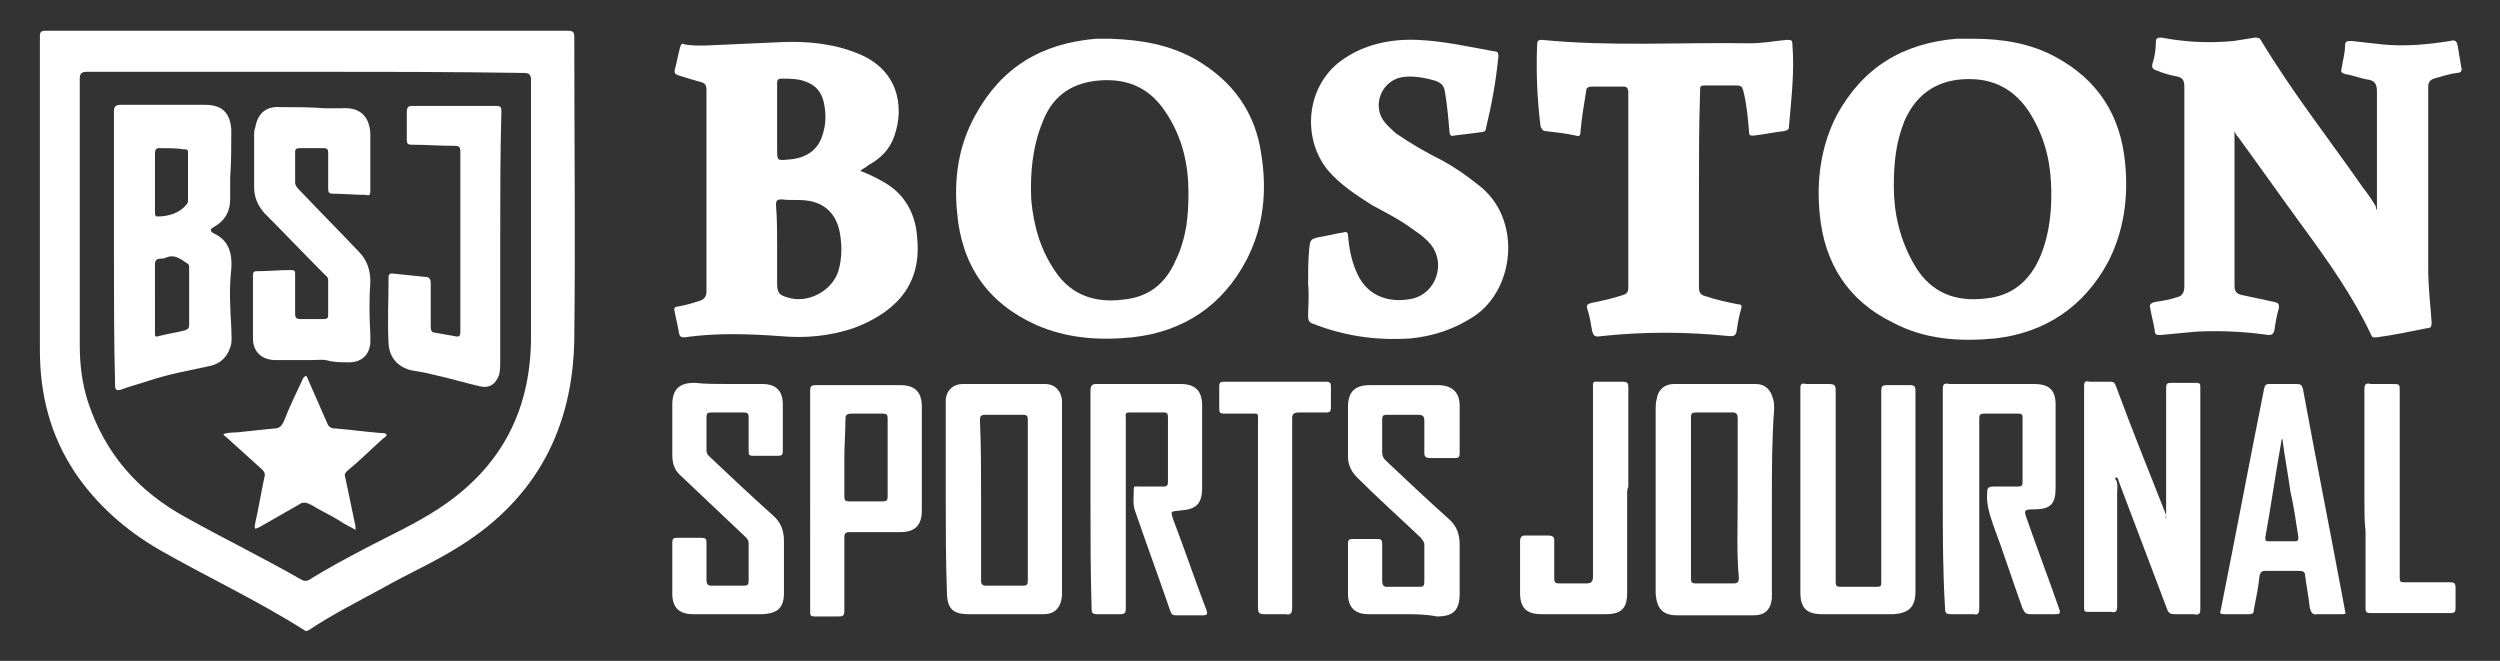
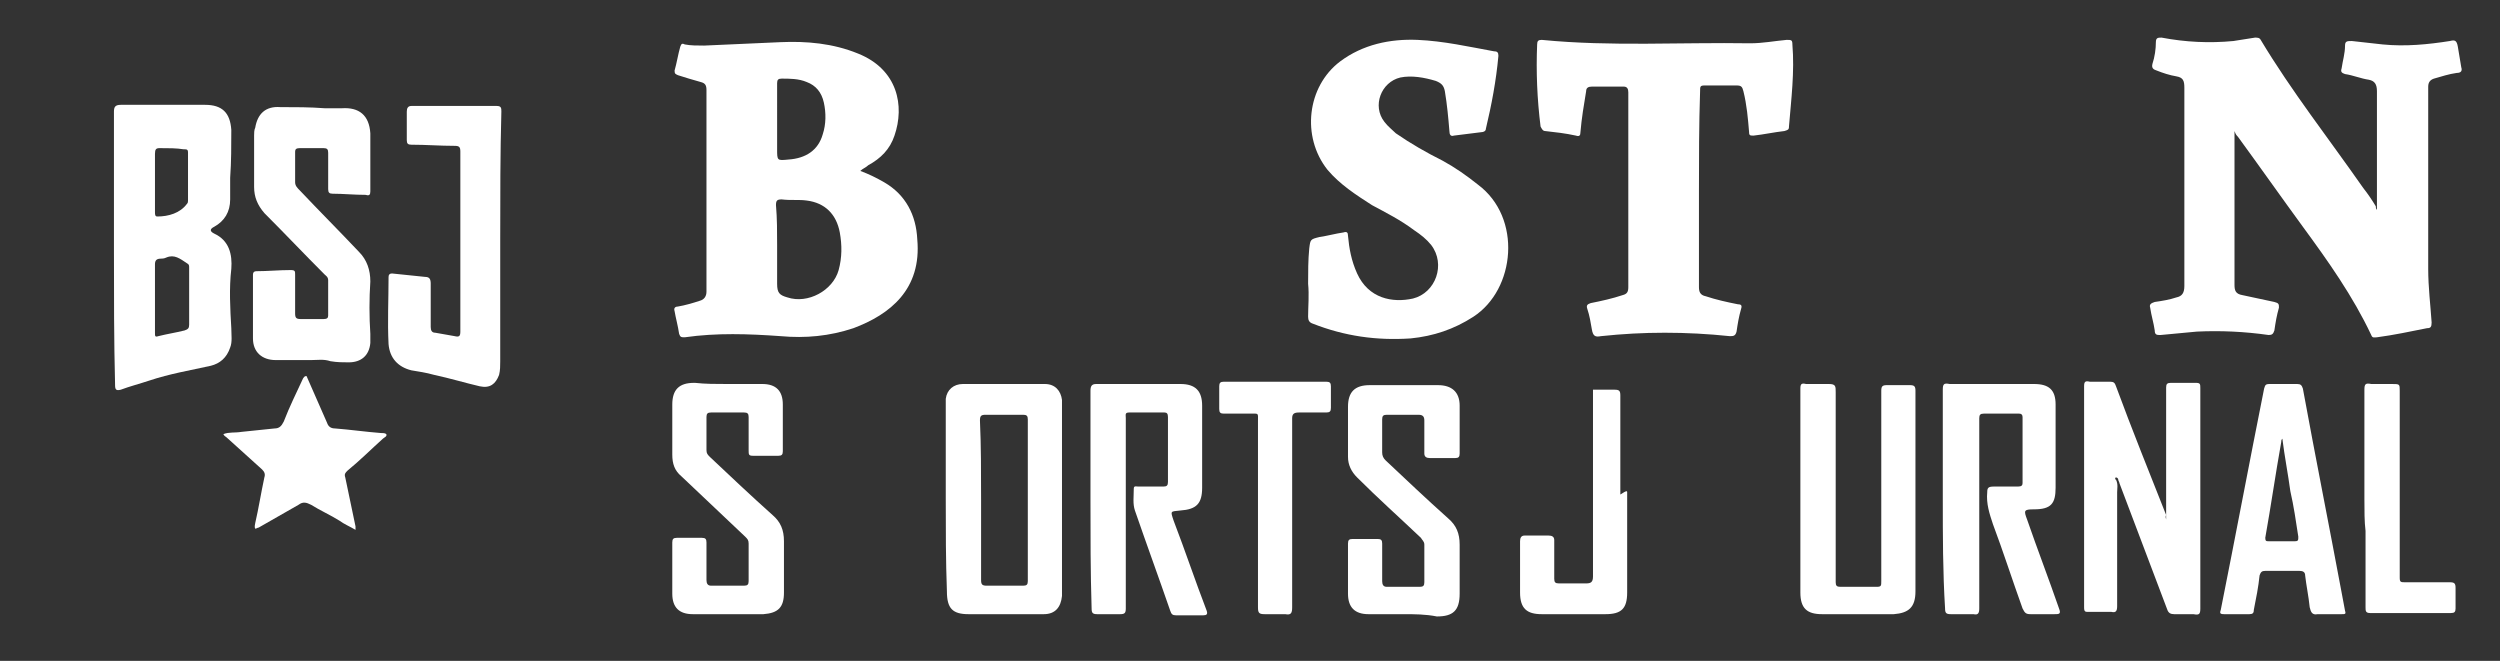
<svg xmlns="http://www.w3.org/2000/svg" version="1.1" id="Layer_1" x="0px" y="0px" viewBox="0 0 219.4 58" style="enable-background:new 0 0 219.4 58;" xml:space="preserve">
  <rect x="0" y="0" width="219.4" height="58" fill="#333333" stroke="none" />
  <style type="text/css">
	.st0{fill:#FFFFFF;}
</style>
  <g>
-     <path class="st0" d="M26.9,2.7c7.6,0,15.3,0,22.9,0c0.5,0,0.6,0.1,0.6,0.6c0,8.8,0.1,17.6,0,26.4c-0.1,7.8-3.3,14-10,18.2   c-2.2,1.4-4.5,2.4-6.8,3.7c-2.2,1.2-4.4,2.3-6.5,3.7c-0.2,0.1-0.3,0.1-0.4,0c-4.1-2.6-8.6-4.7-12.8-7.1c-2.9-1.7-5.4-3.9-7.3-6.7   c-2.2-3.3-3.1-6.9-3.1-10.8c0-9.2,0-18.3,0-27.5c0-0.4,0.1-0.5,0.5-0.5C11.5,2.7,19.2,2.7,26.9,2.7z M26.9,6.3   c-6.4,0-12.8,0-19.2,0C7.2,6.3,7,6.4,7,6.9c0,7.8,0,15.6,0,23.4c0,1.7,0.2,3.3,0.7,4.9c1.5,4.6,4.4,7.9,8.6,10.2   c3.4,1.9,6.9,3.6,10.2,5.5c0.2,0.1,0.4,0.1,0.6,0c1.6-1,3.3-1.9,5-2.8c2.1-1.1,4.3-2.1,6.3-3.4c5.4-3.5,8.1-8.4,8.2-14.8   c0-7.6,0-15.3,0-22.9c0-0.5-0.2-0.6-0.7-0.6C39.6,6.3,33.3,6.3,26.9,6.3z" />
    <path class="st0" d="M208.6,18.4c0-0.1,0-0.3,0-0.4c0-3.3,0-6.6,0-10c0-0.6-0.2-0.9-0.7-1c-0.7-0.1-1.4-0.4-2.1-0.5   c-0.3-0.1-0.4-0.2-0.3-0.5c0.1-0.7,0.3-1.3,0.3-2c0-0.4,0.2-0.4,0.6-0.4c0.9,0.1,1.8,0.2,2.7,0.3c2,0.2,4,0,5.9-0.3   c0.4-0.1,0.6-0.1,0.7,0.5c0.1,0.6,0.2,1.2,0.3,1.8c0.1,0.3,0,0.5-0.4,0.5c-0.7,0.1-1.3,0.3-2,0.5c-0.3,0.1-0.5,0.3-0.5,0.7   c0,5.3,0,10.6,0,16c0,1.6,0.2,3.2,0.3,4.7c0,0.4-0.1,0.5-0.4,0.5c-1.5,0.3-2.9,0.6-4.4,0.8c-0.2,0-0.4,0.1-0.5-0.2   c-1.6-3.4-3.8-6.5-6-9.5c-1.9-2.6-3.8-5.3-5.7-7.9c-0.1-0.1-0.2-0.2-0.3-0.5c0,0.3,0,0.4,0,0.5c0,4.3,0,8.7,0,13   c0,0.5,0.1,0.8,0.7,0.9c0.9,0.2,1.9,0.4,2.8,0.6c0.4,0.1,0.4,0.2,0.4,0.5c-0.2,0.7-0.3,1.3-0.4,2c-0.1,0.3-0.2,0.4-0.5,0.4   c-2.1-0.3-4.2-0.4-6.3-0.3c-1.1,0.1-2.2,0.2-3.2,0.3c-0.3,0-0.5,0-0.5-0.4c-0.1-0.7-0.3-1.3-0.4-2c-0.1-0.3,0.1-0.4,0.4-0.5   c0.7-0.1,1.3-0.2,1.9-0.4c0.5-0.1,0.7-0.4,0.7-1c0-4.2,0-8.4,0-12.6c0-1.6,0-3.2,0-4.8c0-0.6-0.1-0.9-0.7-1   c-0.6-0.1-1.2-0.3-1.7-0.5c-0.3-0.1-0.5-0.2-0.4-0.6c0.2-0.6,0.3-1.3,0.3-1.9c0-0.4,0.2-0.4,0.5-0.4c2.1,0.4,4.2,0.5,6.3,0.3   c0.6-0.1,1.3-0.2,1.9-0.3c0.2,0,0.4,0,0.5,0.2c2.7,4.5,6,8.7,9,13c0.4,0.5,0.8,1.1,1.1,1.6C208.5,18.4,208.6,18.4,208.6,18.4z" />
    <path class="st0" d="M75.5,15c0.8,0.3,1.4,0.6,2.1,1c1.9,1.1,2.8,2.9,2.9,5c0.4,4.4-2.4,6.6-5.6,7.8c-2.1,0.7-4.2,0.9-6.4,0.7   c-2.8-0.2-5.6-0.3-8.4,0.1c-0.3,0-0.4,0-0.5-0.3c-0.1-0.7-0.3-1.4-0.4-2c-0.1-0.3,0.1-0.4,0.3-0.4c0.6-0.1,1.3-0.3,1.9-0.5   c0.4-0.1,0.6-0.4,0.6-0.8c0-5.9,0-11.8,0-17.7c0-0.4-0.1-0.6-0.5-0.7c-0.7-0.2-1.4-0.4-2-0.6c-0.2-0.1-0.3-0.1-0.3-0.4   c0.2-0.7,0.3-1.4,0.5-2.1c0.1-0.3,0.2-0.3,0.4-0.2C60.6,4,61.2,4,61.8,4c2.2-0.1,4.5-0.2,6.7-0.3c2.3-0.1,4.6,0.1,6.8,1   c3.5,1.4,4.1,4.6,3.2,7.2c-0.4,1.2-1.2,2-2.3,2.6C76,14.7,75.7,14.8,75.5,15z M68.2,21.5c0,1.1,0,2.3,0,3.4c0,0.8,0.2,1,0.9,1.2   c1.8,0.6,4-0.6,4.5-2.4c0.3-1.1,0.3-2.2,0.1-3.3c-0.3-1.6-1.3-2.6-2.9-2.8c-0.7-0.1-1.4,0-2.2-0.1c-0.4,0-0.5,0.1-0.5,0.5   C68.2,19.2,68.2,20.3,68.2,21.5z M68.2,10.5c0,0.9,0,1.7,0,2.6c0,1,0,1,1,0.9c1.5-0.1,2.6-0.8,3-2.2c0.3-0.9,0.3-1.9,0.1-2.8   c-0.2-0.9-0.7-1.5-1.5-1.8c-0.7-0.3-1.5-0.3-2.2-0.3c-0.3,0-0.4,0.1-0.4,0.4C68.2,8.4,68.2,9.5,68.2,10.5z" />
-     <path class="st0" d="M173.2,3.4c2.5,0,5,0.4,7.2,1.6c3.7,2,5.7,5.1,6.1,9.3c0.3,3-0.1,6-1.5,8.7c-2.1,3.9-5.5,6.2-9.9,6.7   c-3.1,0.3-6.2,0.1-9-1.4c-3.9-1.9-6-5.2-6.4-9.5c-0.3-3,0.1-6,1.5-8.7c2.3-4.2,5.8-6.3,10.5-6.7C172.2,3.4,172.7,3.4,173.2,3.4z    M166.2,16.4c0,2.2,0.5,4.7,1.9,7s3.5,3.1,6.1,2.8c2.4-0.2,4-1.6,4.9-3.8c0.8-2,1-4.1,0.9-6.3c-0.1-2.3-0.7-4.4-2-6.4   c-1.5-2.2-3.6-3-6.2-2.7c-2.3,0.3-3.8,1.6-4.7,3.7C166.4,12.5,166.2,14.2,166.2,16.4z" />
-     <path class="st0" d="M97.5,3.4c2.6,0.1,5.1,0.5,7.4,1.8c3.3,1.9,5.3,4.7,5.8,8.4c0.5,3.2,0.2,6.3-1.3,9.2c-2.1,4-5.5,6.3-10,6.8   c-2.9,0.3-5.8,0.1-8.5-1.1c-4.2-1.9-6.5-5.2-6.9-9.8c-0.3-3,0.1-5.9,1.6-8.6c2.3-4.2,5.8-6.3,10.6-6.7C96.6,3.4,97,3.4,97.5,3.4z    M104.3,16.9c0-2.4-0.5-4.9-2.1-7.2c-1.5-2.2-3.6-2.9-6.1-2.6c-2.3,0.3-3.8,1.5-4.6,3.6c-0.9,2.2-1.1,4.5-1,6.8   c0.2,2.3,0.8,4.4,2.1,6.3c1.4,2.1,3.5,2.8,5.9,2.5c2.3-0.2,3.8-1.4,4.7-3.5C104.1,20.9,104.3,19.1,104.3,16.9z" />
    <path class="st0" d="M114.8,24.9c0-1,0-2.1,0.1-3.1c0.1-0.8,0.1-0.8,0.9-1c0.7-0.1,1.4-0.3,2.1-0.4c0.3-0.1,0.4,0,0.4,0.3   c0.1,1.1,0.3,2.2,0.8,3.3c1,2.2,3.1,2.6,4.9,2.2c2-0.5,2.9-3,1.6-4.7c-0.4-0.5-0.9-0.9-1.5-1.3c-1.2-0.9-2.4-1.5-3.7-2.2   c-1.4-0.9-2.8-1.8-3.9-3.1c-2.3-2.9-1.8-7.3,1.1-9.5c2-1.5,4.4-2,6.8-1.9c2.3,0.1,4.5,0.6,6.7,1c0.3,0,0.4,0.1,0.4,0.4   c-0.2,2.2-0.6,4.3-1.1,6.4c0,0.2-0.2,0.3-0.4,0.3c-0.8,0.1-1.6,0.2-2.4,0.3c-0.3,0.1-0.4-0.1-0.4-0.4c-0.1-1.2-0.2-2.3-0.4-3.5   c-0.1-0.5-0.3-0.7-0.8-0.9c-1-0.3-2.1-0.5-3.1-0.3c-1.7,0.4-2.5,2.5-1.4,3.9c0.3,0.4,0.7,0.7,1,1c1.3,0.9,2.7,1.7,4.1,2.4   c1.1,0.6,2.1,1.3,3.1,2.1c3.9,2.9,3.3,9.2-0.4,11.6c-1.7,1.1-3.5,1.7-5.5,1.9c-3,0.2-5.8-0.2-8.6-1.3c-0.3-0.1-0.4-0.3-0.4-0.6   C114.8,26.9,114.9,25.9,114.8,24.9z" />
    <path class="st0" d="M149.1,16.7c0,2.8,0,5.7,0,8.5c0,0.4,0.1,0.7,0.6,0.8c0.9,0.3,1.8,0.5,2.8,0.7c0.3,0,0.4,0.1,0.3,0.4   c-0.2,0.7-0.3,1.3-0.4,2c-0.1,0.4-0.3,0.4-0.6,0.4c-1.9-0.2-3.8-0.3-5.7-0.3s-3.7,0.1-5.6,0.3c-0.5,0.1-0.7,0-0.8-0.6   s-0.2-1.2-0.4-1.8c-0.1-0.3,0-0.4,0.3-0.5c1-0.2,1.9-0.4,2.8-0.7c0.4-0.1,0.5-0.3,0.5-0.7c0-5.7,0-11.4,0-17.1   c0-0.3-0.1-0.5-0.4-0.5c-0.9,0-1.9,0-2.8,0c-0.3,0-0.5,0.1-0.5,0.4c-0.2,1.2-0.4,2.4-0.5,3.6c0,0.3-0.1,0.4-0.4,0.3   c-0.9-0.2-1.8-0.3-2.7-0.4c-0.2,0-0.3-0.2-0.4-0.4c-0.3-2.4-0.4-4.8-0.3-7.2c0-0.3,0.1-0.4,0.4-0.4c6.1,0.6,12.2,0.2,18.3,0.3   c1.1,0,2.1-0.2,3.2-0.3c0.4,0,0.5,0,0.5,0.4c0.2,2.4-0.1,4.8-0.3,7.2c0,0.3-0.1,0.3-0.4,0.4c-0.9,0.1-1.8,0.3-2.7,0.4   c-0.3,0-0.4,0-0.4-0.3c-0.1-1.2-0.2-2.4-0.5-3.6c-0.1-0.4-0.2-0.5-0.6-0.5c-0.9,0-1.9,0-2.8,0c-0.4,0-0.4,0.1-0.4,0.5   C149.1,11,149.1,13.9,149.1,16.7z" />
    <path class="st0" d="M190.1,45.6c0-3.8,0-7.7,0-11.6c0-0.3,0.1-0.4,0.4-0.4c0.7,0,1.5,0,2.2,0c0.4,0,0.4,0.1,0.4,0.5   c0,1.9,0,3.8,0,5.8c0,4.5,0,9,0,13.5c0,0.5-0.1,0.6-0.6,0.5c-0.6,0-1.1,0-1.7,0c-0.3,0-0.5-0.1-0.6-0.4c-1.4-3.7-2.8-7.4-4.2-11.1   c0-0.1-0.1-0.2-0.1-0.3s-0.1-0.2-0.2-0.2c-0.1,0-0.1,0.2,0,0.2c0.2,0.4,0.1,0.8,0.1,1.1c0,3.3,0,6.7,0,10c0,0.4-0.1,0.6-0.5,0.5   c-0.7,0-1.3,0-2,0c-0.3,0-0.4,0-0.4-0.4c0-6.5,0-12.9,0-19.4c0-0.4,0.1-0.5,0.5-0.4c0.6,0,1.2,0,1.8,0c0.3,0,0.4,0.1,0.5,0.4   c1.4,3.8,2.9,7.5,4.4,11.3C190,45.4,190.1,45.5,190.1,45.6z" />
-     <path class="st0" d="M155.5,43.9c0,2.6,0,5.3,0,7.9c0,0.2,0,0.4,0,0.7c-0.1,1-0.6,1.5-1.6,1.5c-1.1,0-2.2,0-3.2,0   c-1.2,0-2.3,0-3.5,0c-1.3,0-1.8-0.6-1.9-1.9c0-1.5,0-3,0-4.5c0-3.9,0-7.8,0-11.7c0-0.3,0-0.6,0.1-0.9c0.1-0.8,0.7-1.3,1.5-1.3   c2.4,0,4.8,0,7.2,0c0.8,0,1.3,0.5,1.5,1.3c0.1,0.3,0.1,0.6,0.1,0.9C155.5,38.5,155.5,41.2,155.5,43.9z M152.5,43.8   c0-2.4,0-4.7,0-7.1c0-0.3-0.1-0.5-0.4-0.5c-1.1,0-2.2,0-3.3,0c-0.3,0-0.4,0.1-0.4,0.4c0,4.7,0,9.5,0,14.2c0,0.3,0.1,0.4,0.4,0.4   c1.1,0,2.2,0,3.3,0c0.4,0,0.5-0.1,0.5-0.5C152.4,48.5,152.5,46.2,152.5,43.8z" />
    <path class="st0" d="M83,43.8c0-2.7,0-5.4,0-8c0-0.3,0-0.5,0-0.8c0.1-0.8,0.7-1.3,1.5-1.3c2.4,0,4.8,0,7.2,0c0.9,0,1.4,0.6,1.5,1.4   c0,0.2,0,0.4,0,0.6c0,5.4,0,10.7,0,16.1c0,0.2,0,0.3,0,0.5c-0.1,1-0.6,1.6-1.6,1.6c-1.1,0-2.2,0-3.3,0c-1.1,0-2.2,0-3.3,0   c-1.4,0-1.9-0.5-1.9-2C83,49.2,83,46.5,83,43.8z M86.1,43.8c0,2.4,0,4.7,0,7.1c0,0.4,0.1,0.5,0.5,0.5c1.1,0,2.2,0,3.2,0   c0.3,0,0.4-0.1,0.4-0.4c0-4.7,0-9.5,0-14.2c0-0.3-0.1-0.4-0.4-0.4c-1.1,0-2.2,0-3.3,0c-0.4,0-0.5,0.1-0.5,0.5   C86.1,39.1,86.1,41.4,86.1,43.8z" />
    <path class="st0" d="M170.5,43.8c0-3.2,0-6.4,0-9.6c0-0.5,0.1-0.6,0.6-0.5c2.5,0,5,0,7.4,0c1.3,0,1.9,0.5,1.9,1.8   c0,2.4,0,4.8,0,7.3c0,1.4-0.4,1.9-1.9,1.9c-0.9,0-0.9,0.1-0.6,0.9c0.9,2.6,1.9,5.2,2.8,7.8c0.2,0.5,0,0.5-0.4,0.5   c-0.7,0-1.4,0-2.1,0c-0.4,0-0.5-0.1-0.7-0.5c-0.9-2.5-1.7-5-2.6-7.4c-0.3-0.9-0.6-1.8-0.5-2.8c0-0.4,0.1-0.5,0.6-0.5   c0.7,0,1.4,0,2.1,0c0.3,0,0.4-0.1,0.4-0.3c0-1.9,0-3.8,0-5.8c0-0.2-0.1-0.3-0.3-0.3c-1,0-2.1,0-3.1,0c-0.3,0-0.4,0.1-0.4,0.4   c0,0.8,0,1.7,0,2.5c0,4.7,0,9.5,0,14.2c0,0.4-0.1,0.6-0.5,0.5c-0.7,0-1.4,0-2,0c-0.4,0-0.5-0.1-0.5-0.5   C170.5,50.2,170.5,47,170.5,43.8z" />
    <path class="st0" d="M95.7,43.8c0-3.2,0-6.4,0-9.5c0-0.4,0.1-0.6,0.5-0.6c2.5,0,5,0,7.4,0c1.3,0,1.9,0.6,1.9,1.9c0,2.4,0,4.8,0,7.2   c0,1.4-0.5,1.9-1.9,2c-0.9,0.1-0.9,0-0.6,0.9c1,2.6,1.9,5.3,2.9,7.9c0.1,0.3,0,0.4-0.3,0.4c-0.8,0-1.6,0-2.4,0   c-0.3,0-0.4-0.1-0.5-0.4c-1-2.9-2.1-5.9-3.1-8.8c-0.2-0.6-0.1-1.2-0.1-1.9c0-0.3,0.2-0.2,0.4-0.2c0.7,0,1.5,0,2.2,0   c0.3,0,0.4-0.1,0.4-0.4c0-1.9,0-3.8,0-5.7c0-0.3-0.1-0.4-0.3-0.4c-1,0-2.1,0-3.1,0c-0.4,0-0.3,0.2-0.3,0.5c0,2.2,0,4.4,0,6.7   c0,3.3,0,6.7,0,10c0,0.4-0.1,0.5-0.5,0.5c-0.7,0-1.4,0-2,0c-0.4,0-0.5-0.1-0.5-0.5C95.7,50.2,95.7,47,95.7,43.8z" />
    <path class="st0" d="M168.1,43.2c0,2.9,0,5.8,0,8.7c0,1.4-0.6,1.9-1.9,2c-2.1,0-4.2,0-6.3,0c-1.3,0-1.9-0.5-1.9-1.9   c0-6,0-12,0-17.9c0-0.4,0.1-0.5,0.5-0.4c0.7,0,1.3,0,2,0c0.6,0,0.6,0.2,0.6,0.7c0,5.3,0,10.5,0,15.8c0,0.3,0,0.6,0,0.9   c0,0.3,0.1,0.4,0.4,0.4c1.1,0,2.2,0,3.2,0c0.4,0,0.4-0.1,0.4-0.5c0-3.1,0-6.1,0-9.2c0-2.5,0-5,0-7.5c0-0.4,0.1-0.5,0.5-0.5   c0.7,0,1.4,0,2,0c0.4,0,0.5,0.1,0.5,0.5C168.1,37.2,168.1,40.2,168.1,43.2z" />
    <path class="st0" d="M123.2,53.9c-1,0-2.1,0-3.1,0c-1.2,0-1.8-0.6-1.8-1.8c0-1.5,0-3,0-4.4c0-0.3,0.1-0.4,0.4-0.4   c0.7,0,1.5,0,2.2,0c0.3,0,0.4,0.1,0.4,0.4c0,1.1,0,2.2,0,3.3c0,0.3,0.1,0.5,0.4,0.5c1,0,1.9,0,2.9,0c0.3,0,0.4-0.1,0.4-0.4   c0-1.1,0-2.2,0-3.3c0-0.3-0.2-0.4-0.3-0.6c-1.9-1.8-3.8-3.5-5.6-5.3c-0.5-0.5-0.8-1.1-0.8-1.8c0-1.5,0-2.9,0-4.4   c0-1.3,0.6-1.9,1.9-1.9c2,0,4,0,6,0c1.2,0,1.9,0.6,1.9,1.8c0,1.4,0,2.8,0,4.2c0,0.3-0.1,0.4-0.4,0.4c-0.7,0-1.5,0-2.2,0   c-0.3,0-0.5-0.1-0.5-0.4c0-1,0-2,0-2.9c0-0.3-0.1-0.5-0.5-0.5c-0.9,0-1.9,0-2.8,0c-0.3,0-0.4,0.1-0.4,0.4c0,1,0,1.9,0,2.9   c0,0.3,0.1,0.5,0.3,0.7c1.8,1.7,3.6,3.4,5.5,5.1c0.7,0.6,1,1.3,1,2.3c0,1.4,0,2.9,0,4.3c0,1.5-0.6,2-2,2   C125.1,53.9,124.1,53.9,123.2,53.9z" />
    <path class="st0" d="M63.8,33.7c1,0,2.1,0,3.1,0c1.2,0,1.8,0.6,1.8,1.8c0,1.4,0,2.8,0,4.1c0,0.3-0.1,0.4-0.4,0.4   c-0.7,0-1.5,0-2.2,0c-0.4,0-0.4-0.1-0.4-0.5c0-1,0-2,0-2.9c0-0.3-0.1-0.4-0.4-0.4c-1,0-1.9,0-2.9,0c-0.3,0-0.4,0.1-0.4,0.4   c0,1,0,2,0,2.9c0,0.3,0.1,0.4,0.3,0.6c1.8,1.7,3.6,3.4,5.5,5.1c0.7,0.6,1,1.3,1,2.3c0,1.5,0,3,0,4.5c0,1.3-0.5,1.8-1.8,1.9   c-2.1,0-4.1,0-6.2,0c-1.2,0-1.8-0.6-1.8-1.8c0-1.5,0-3,0-4.5c0-0.3,0.1-0.4,0.4-0.4c0.7,0,1.5,0,2.2,0c0.3,0,0.4,0.1,0.4,0.4   c0,1.1,0,2.2,0,3.3c0,0.3,0.1,0.5,0.4,0.5c1,0,1.9,0,2.9,0c0.3,0,0.4-0.1,0.4-0.4c0-1.1,0-2.2,0-3.3c0-0.3-0.1-0.4-0.3-0.6   c-1.9-1.8-3.7-3.5-5.6-5.3c-0.6-0.5-0.8-1.1-0.8-1.9c0-1.5,0-2.9,0-4.4c0-1.3,0.6-1.9,1.9-1.9H61C61.9,33.7,62.8,33.7,63.8,33.7z" />
-     <path class="st0" d="M71.1,43.8c0-3.2,0-6.4,0-9.5c0-0.4,0.1-0.5,0.5-0.5c2.5,0,4.9,0,7.4,0c1.3,0,1.9,0.6,1.9,1.9c0,3,0,6.1,0,9.1   c0,1.3-0.6,1.9-1.9,1.9c-1.5,0-2.9,0-4.4,0c-0.4,0-0.5,0.1-0.5,0.5c0,2.1,0,4.2,0,6.4c0,0.4-0.1,0.5-0.5,0.5c-0.7,0-1.4,0-2.1,0   c-0.4,0-0.4-0.1-0.4-0.5C71.1,50.2,71.1,47,71.1,43.8z M74.1,40.1c0,1.2,0,2.3,0,3.5c0,0.3,0.1,0.4,0.4,0.4c1,0,2,0,3,0   c0.3,0,0.4-0.1,0.4-0.4c0-2.3,0-4.6,0-6.9c0-0.3-0.1-0.4-0.4-0.4c-0.9,0-1.9,0-2.8,0c-0.3,0-0.5,0.1-0.5,0.4   C74.2,37.9,74.1,39,74.1,40.1z" />
    <path class="st0" d="M204.3,53.9c-0.3,0-0.6,0-0.9,0c-0.5,0.1-0.6-0.2-0.7-0.6c-0.1-1-0.3-1.9-0.4-2.8c0-0.3-0.2-0.4-0.5-0.4   c-1,0-2,0-3,0c-0.3,0-0.4,0.1-0.5,0.4c-0.1,1-0.3,2-0.5,3c0,0.3-0.1,0.4-0.4,0.4c-0.7,0-1.5,0-2.2,0c-0.4,0-0.4-0.1-0.3-0.4   c1.3-6.5,2.5-12.9,3.8-19.4c0.1-0.3,0.1-0.4,0.5-0.4c0.8,0,1.6,0,2.4,0c0.3,0,0.4,0.1,0.5,0.4c1.1,6,2.3,12,3.4,17.9   c0.1,0.5,0.2,1.1,0.3,1.6c0.1,0.3,0,0.3-0.3,0.3C205.1,53.9,204.7,53.9,204.3,53.9z M200.3,38.5c-0.1,0.1-0.1,0.2-0.1,0.3   c-0.5,2.8-0.9,5.6-1.4,8.4c0,0.3,0.1,0.3,0.3,0.3c0.8,0,1.5,0,2.3,0c0.3,0,0.3-0.1,0.3-0.4c-0.2-1.3-0.4-2.7-0.7-4   C200.8,41.6,200.5,40.1,200.3,38.5z" />
-     <path class="st0" d="M142.8,43.2c0,2.9,0,5.9,0,8.8c0,1.4-0.5,1.9-1.9,1.9c-1.9,0-3.7,0-5.6,0c-1.3,0-1.9-0.5-1.9-1.9   c0-1.5,0-3,0-4.5c0-0.3,0.1-0.5,0.4-0.5c0.7,0,1.4,0,2.1,0c0.3,0,0.5,0.1,0.5,0.4c0,1.1,0,2.3,0,3.4c0,0.3,0.1,0.4,0.4,0.4   c0.8,0,1.6,0,2.4,0c0.4,0,0.6-0.1,0.6-0.6c0-5.5,0-10.9,0-16.4c0-0.8-0.1-0.7,0.7-0.7c0.6,0,1.3,0,1.9,0c0.4,0,0.5,0.1,0.5,0.5   c0,2.9,0,5.8,0,8.7C142.8,43,142.8,43.1,142.8,43.2z" />
+     <path class="st0" d="M142.8,43.2c0,2.9,0,5.9,0,8.8c0,1.4-0.5,1.9-1.9,1.9c-1.9,0-3.7,0-5.6,0c-1.3,0-1.9-0.5-1.9-1.9   c0-1.5,0-3,0-4.5c0-0.3,0.1-0.5,0.4-0.5c0.7,0,1.4,0,2.1,0c0.3,0,0.5,0.1,0.5,0.4c0,1.1,0,2.3,0,3.4c0,0.3,0.1,0.4,0.4,0.4   c0.8,0,1.6,0,2.4,0c0.4,0,0.6-0.1,0.6-0.6c0-5.5,0-10.9,0-16.4c0.6,0,1.3,0,1.9,0c0.4,0,0.5,0.1,0.5,0.5   c0,2.9,0,5.8,0,8.7C142.8,43,142.8,43.1,142.8,43.2z" />
    <path class="st0" d="M113.4,45.2c0,2.7,0,5.4,0,8.1c0,0.5-0.1,0.7-0.6,0.6c-0.6,0-1.2,0-1.8,0c-0.5,0-0.6-0.1-0.6-0.6   c0-5.4,0-10.8,0-16.3c0-0.8,0.1-0.7-0.7-0.7c-0.8,0-1.5,0-2.3,0c-0.3,0-0.4-0.1-0.4-0.4c0-0.7,0-1.3,0-2c0-0.3,0.1-0.4,0.4-0.4   c3,0,6,0,9,0c0.3,0,0.4,0.1,0.4,0.4c0,0.6,0,1.2,0,1.9c0,0.3-0.1,0.4-0.4,0.4c-0.8,0-1.6,0-2.4,0c-0.4,0-0.6,0.1-0.6,0.5   C113.4,39.7,113.4,42.4,113.4,45.2z" />
    <path class="st0" d="M207.5,43.8c0-3.2,0-6.4,0-9.6c0-0.5,0.1-0.6,0.6-0.5c0.6,0,1.2,0,1.8,0c0.7,0,0.7,0,0.7,0.6   c0,4.8,0,9.6,0,14.3c0,0.7,0,1.4,0,2.1c0,0.4,0.1,0.4,0.5,0.4c1.3,0,2.6,0,3.9,0c0.4,0,0.5,0.1,0.5,0.5c0,0.6,0,1.2,0,1.8   c0,0.3-0.1,0.4-0.4,0.4c-2.4,0-4.8,0-7.1,0c-0.4,0-0.4-0.2-0.4-0.5c0-2.2,0-4.4,0-6.7C207.5,45.8,207.5,44.8,207.5,43.8z" />
    <path class="st0" d="M10,21.8c0-4,0-8,0-12c0-0.4,0.1-0.6,0.6-0.6c2.5,0,4.9,0,7.4,0c1.5,0,2.2,0.7,2.3,2.2c0,1.4,0,2.8-0.1,4.2   c0,0.6,0,1.2,0,1.9c0,1.1-0.5,1.9-1.4,2.4c-0.4,0.2-0.4,0.4,0,0.6c1.3,0.6,1.6,1.8,1.5,3.1c-0.2,1.7-0.1,3.5,0,5.2   c0,0.6,0.1,1.2-0.1,1.7c-0.3,0.9-0.9,1.4-1.7,1.6c-1.8,0.4-3.6,0.7-5.4,1.3c-0.9,0.3-1.7,0.5-2.5,0.8c-0.4,0.1-0.5,0-0.5-0.4   C10,29.9,10,25.9,10,21.8z M13.6,26.1L13.6,26.1c0,1,0,2.1,0,3.1c0,0.3,0,0.4,0.3,0.3c0.8-0.2,1.5-0.3,2.3-0.5   c0.3-0.1,0.4-0.2,0.4-0.5c0-1.7,0-3.4,0-5c0-0.2,0-0.3-0.2-0.4c-0.6-0.4-1.1-0.8-1.8-0.5c-0.2,0.1-0.4,0.1-0.5,0.1   c-0.4,0-0.5,0.2-0.5,0.5C13.6,24.1,13.6,25.1,13.6,26.1z M13.6,16L13.6,16c0,0.9,0,1.8,0,2.6c0,0.2,0,0.4,0.2,0.4   c1,0,2-0.3,2.6-1.1c0.1-0.1,0.1-0.2,0.1-0.3c0-1.4,0-2.8,0-4.2c0-0.3-0.1-0.3-0.4-0.3C15.5,13,14.8,13,14,13   c-0.3,0-0.4,0.1-0.4,0.5C13.6,14.3,13.6,15.1,13.6,16z" />
    <path class="st0" d="M27.3,31.6c-1,0-2.1,0-3.1,0c-1.2,0-2-0.7-2-1.9c0-1.9,0-3.7,0-5.6c0-0.2,0.1-0.3,0.3-0.3c1,0,2-0.1,3-0.1   c0.4,0,0.4,0.1,0.4,0.4c0,1.1,0,2.3,0,3.4c0,0.4,0.1,0.5,0.5,0.5c0.7,0,1.3,0,2,0c0.3,0,0.4-0.1,0.4-0.3c0-1,0-2.1,0-3.1   c0-0.3-0.2-0.4-0.3-0.5c-1.8-1.8-3.5-3.6-5.3-5.4c-0.6-0.7-0.9-1.4-0.9-2.3c0-1.5,0-3,0-4.5c0-0.2,0-0.5,0.1-0.7   c0.2-1.2,0.9-1.9,2.2-1.8c1.3,0,2.6,0,3.9,0.1c0.5,0,1,0,1.5,0c1.5-0.1,2.4,0.6,2.5,2.2c0,1.7,0,3.4,0,5.1c0,0.3-0.1,0.4-0.4,0.3   c-1,0-2-0.1-2.9-0.1c-0.3,0-0.4-0.1-0.4-0.4c0-1.1,0-2.2,0-3.2c0-0.3-0.1-0.4-0.4-0.4c-0.7,0-1.4,0-2.1,0c-0.3,0-0.4,0.1-0.4,0.3   c0,0.9,0,1.8,0,2.7c0,0.3,0.2,0.5,0.4,0.7c1.7,1.8,3.5,3.6,5.2,5.4c0.7,0.7,1,1.6,1,2.6c-0.1,1.5-0.1,3.1,0,4.6c0,0.3,0,0.5,0,0.8   c-0.1,1.1-0.8,1.7-1.9,1.7c-0.5,0-1,0-1.6-0.1C28.4,31.5,27.9,31.6,27.3,31.6L27.3,31.6z" />
    <path class="st0" d="M43.9,21c0,3.6,0,7.1,0,10.7c0,0.4,0,0.8-0.1,1.2c-0.3,0.8-0.8,1.2-1.7,1c-1.3-0.3-2.6-0.7-4-1   c-0.7-0.2-1.4-0.3-2-0.4c-1.2-0.3-1.9-1.1-2-2.3c-0.1-2,0-3.9,0-5.9c0-0.2,0.1-0.3,0.3-0.3c1,0.1,1.9,0.2,2.9,0.3   c0.4,0,0.5,0.2,0.5,0.6c0,1.3,0,2.6,0,3.8c0,0.3,0.1,0.5,0.4,0.5c0.6,0.1,1.1,0.2,1.7,0.3c0.4,0.1,0.5,0,0.5-0.4c0-3,0-6,0-9   c0-2.3,0-4.5,0-6.8c0-0.4-0.1-0.5-0.5-0.5c-1.3,0-2.5-0.1-3.8-0.1c-0.3,0-0.4-0.1-0.4-0.4c0-0.8,0-1.7,0-2.5c0-0.3,0.1-0.5,0.4-0.5   c2.5,0,5,0,7.5,0C44,9.3,44,9.5,44,9.8C43.9,13.5,43.9,17.2,43.9,21z" />
    <path class="st0" d="M26.9,33c0.6,1.4,1.2,2.7,1.8,4.1c0.1,0.3,0.3,0.5,0.7,0.5c1.3,0.1,2.7,0.3,4,0.4c0.2,0,0.4,0,0.5,0.1   c0.1,0.2-0.2,0.3-0.3,0.4c-1,0.9-2,1.9-3.1,2.8c-0.2,0.2-0.3,0.3-0.2,0.6c0.3,1.4,0.6,2.9,0.9,4.3c0,0.1,0,0.2,0,0.3   c-0.5-0.3-1-0.5-1.4-0.8c-0.8-0.5-1.7-0.9-2.5-1.4c-0.4-0.2-0.7-0.3-1.1,0c-1.2,0.7-2.3,1.3-3.5,2c-0.1,0-0.2,0.1-0.3,0.1   c-0.1-0.2,0-0.4,0-0.5c0.3-1.3,0.5-2.6,0.8-4c0.1-0.3,0-0.5-0.2-0.7c-1-0.9-2.1-1.9-3.1-2.8c-0.1-0.1-0.2-0.1-0.3-0.3   c0.5-0.2,1-0.1,1.6-0.2c1-0.1,1.9-0.2,2.9-0.3c0.4,0,0.6-0.2,0.8-0.6c0.5-1.3,1.1-2.5,1.7-3.8C26.7,33.1,26.7,33,26.9,33z" />
  </g>
</svg>